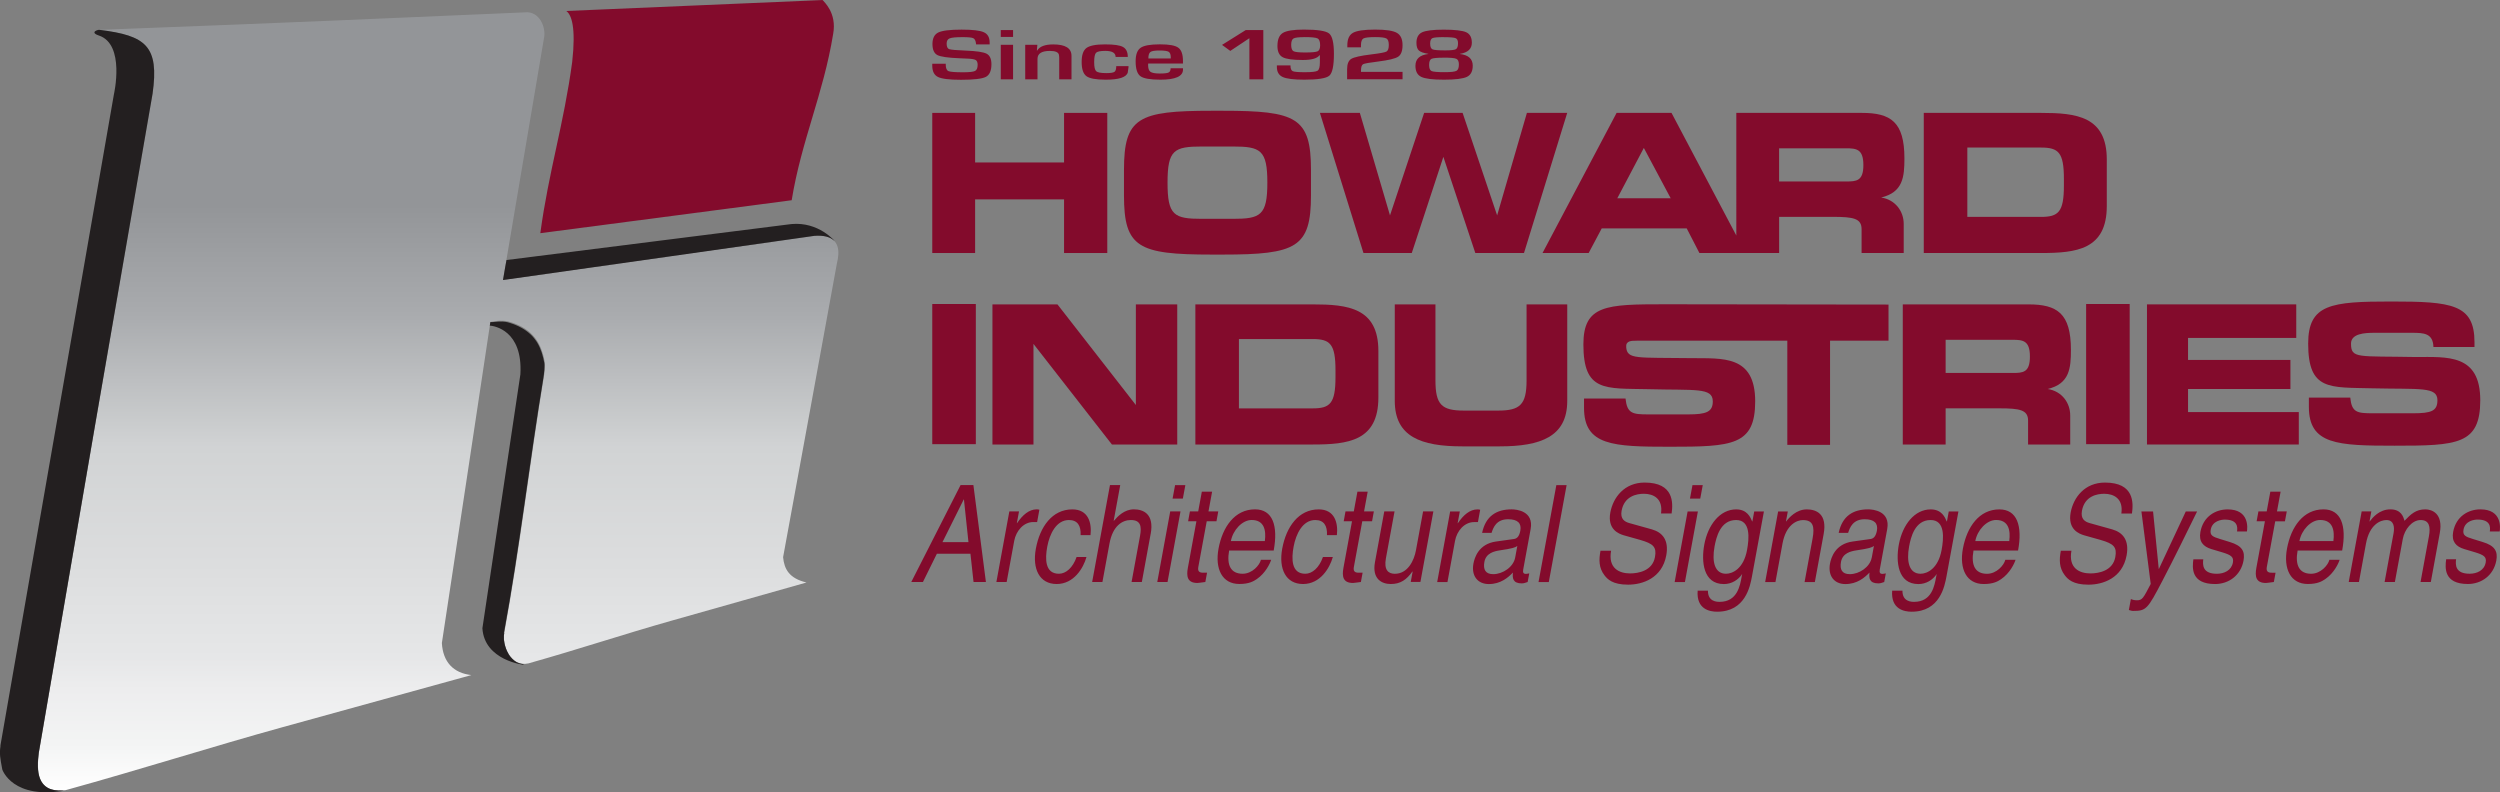
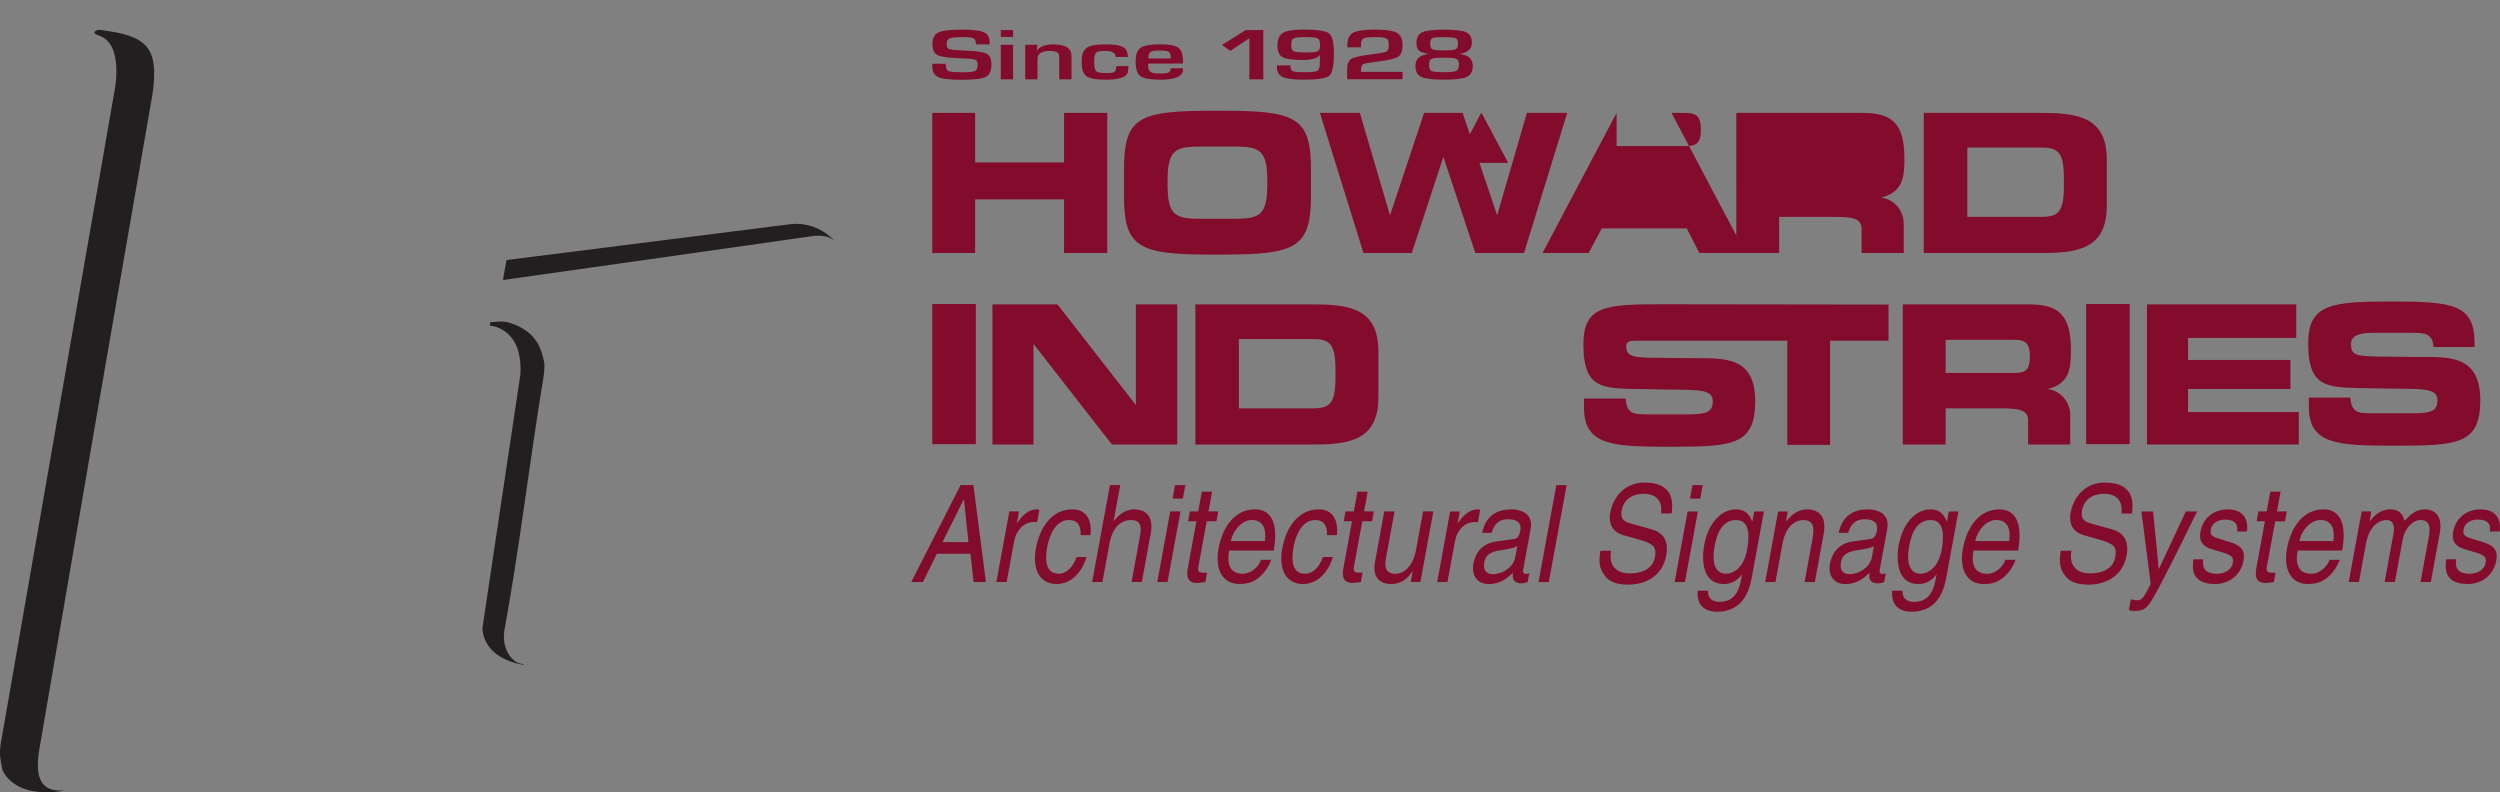
<svg xmlns="http://www.w3.org/2000/svg" id="Layer_1" data-name="Layer 1" viewBox="0 0 669.23 212.09">
  <rect x="0" y="0" width="669.23" height="212.09" fill="#808080" stroke="none" />
  <defs>
    <style>
      .cls-1, .cls-2 {
        fill: #830b2c;
      }

      .cls-3 {
        fill: #231f20;
      }

      .cls-3, .cls-2, .cls-4 {
        fill-rule: evenodd;
      }

      .cls-4 {
        fill: url(#GradientFill_1);
      }
    </style>
    <linearGradient id="GradientFill_1" data-name="GradientFill 1" x1="117.28" y1="2.74" x2="117.28" y2="211.62" gradientUnits="userSpaceOnUse">
      <stop offset="0" stop-color="#939598" />
      <stop offset=".25" stop-color="#939598" />
      <stop offset=".39" stop-color="#a9abae" />
      <stop offset=".56" stop-color="#d1d3d4" />
      <stop offset=".71" stop-color="#dcddde" />
      <stop offset=".78" stop-color="#e2e3e4" />
      <stop offset=".83" stop-color="#e6e7e8" />
      <stop offset=".87" stop-color="#ededee" />
      <stop offset=".94" stop-color="#f3f4f4" />
      <stop offset="1" stop-color="#fff" />
    </linearGradient>
  </defs>
  <g>
-     <path class="cls-4" d="M26.63,7.99c3.67-.14,7.31-.28,10.92-.42,34.31-1.29,68.62-2.75,102.94-4.26,3.94-.45,5.82,4.14,5.1,7.07-1.84,10.85-3.67,21.64-5.49,32.41-1.81,10.76-3.64,21.49-5.45,32.17,15.35-2.17,30.07-4.26,44.19-6.26,13.59-1.93,26.62-3.79,39.19-5.57,7.46-.52,6.64,4.76,6.01,7.33-2.42,13.22-4.82,26.4-7.22,39.51-2.4,13.09-4.79,26.16-7.19,39.18,.29,3.24,1.68,5.7,6.26,6.78-11.66,3.3-23.72,6.72-36.22,10.25-12.94,3.66-24.25,7.47-38.23,11.41-4.85,1.1-7.1-5.13-6.45-8.21,4.26-23.09,6.87-46.12,10.7-69.18,.15-1.22,.25-2.03,.14-3.22-.12-.69-.27-1.37-.45-2.04-1.06-3.77-3.28-7.22-9.36-8.91-.96-.21-1.77-.21-2.76-.15-.67,.1-1.33,.19-1.99,.29-2.2,14.49-4.37,28.92-6.52,43.26-2.15,14.3-4.34,28.53-6.47,42.71,.29,5.04,3.06,8.04,7.9,8.57-16.15,4.46-33.05,9.12-50.65,13.98-18.43,5.09-37.77,11.25-58,16.84-7.8,.93-7.73-5.26-7.13-10.04,4.99-28.9,10.08-58.77,15.11-87.93,5.07-29.33,10.21-58.84,15.35-88.47,1.8-12.73-1.74-15.56-14.21-17.09Z" />
-     <path class="cls-2" d="M151.63,2.97c1.39,1.06,2.56,4.39,1.55,13.56-2.23,16.67-6.31,29.37-8.54,45.89,12.17-1.59,23.95-3.14,35.3-4.62,10.99-1.44,21.67-2.84,31.99-4.2,2.6-15.98,8.47-28.4,11.09-44.45,1.08-5.75-2.55-8.74-2.78-9.1-.03-.05-.03-.04-.04-.04l-68.6,2.93s.02,.02,.03,.04Z" />
    <path class="cls-3" d="M135,169.33v.05h0l-.03,.13v.02s-.01,.04-.01,.04v.1s-.02,.04-.02,.04v.11s-.02,.04-.02,.04v.12s-.02,.05-.02,.05v.09s-.01,.07-.01,.07v.08s0,.09,0,.09h0s0,.14,0,.14v.08c0,.08,0,.16,0,.25h0s0,.16,0,.16v.03s0,.03,0,.03v.14s.01,.01,.01,.01v.11s.03,.14,.03,.14c.02,.2,.05,.4,.09,.6l.02,.09,.03,.17h0s.01,.07,.01,.07c.09,.4,.21,.81,.36,1.21l.02,.05h0s0,.03,0,.03c.18,.47,.39,.93,.65,1.36l.03,.05v.02s.1,.15,.1,.15h0s.11,.17,.11,.17l.09,.12,.03,.04,.02,.03,.08,.11,.05,.06,.07,.09,.03,.03,.09,.1,.05,.06,.07,.07,.05,.06,.05,.05c.06,.06,.11,.12,.17,.18l.04,.04h0c.13,.12,.26,.24,.4,.35l.07,.06,.08,.06,.09,.06h.02s.11,.09,.11,.09l.04,.03c.56,.35,1.2,.58,1.9,.64,.11,.08,.22,.16,.33,.23,0,0-10.61-1.14-11.15-9.8l10.17-67.98c.34-5.9-1.42-9.13-3.39-10.9-1.97-1.77-4.15-2.08-4.66-2.13-.07,0-.13,0-.14,0l.13-.83h0s0-.01,0-.01v-.04s0,0,0,0h0s0-.01,0-.01v-.04s.06,0,.06,0h0s.06-.01,.06-.01h0s.1-.02,.1-.02h.01s.01,0,.01,0h.03s.02,0,.02,0h0s.05,0,.05,0h0s.05,0,.05,0h.04s0,0,0,0h.05s0,0,0,0h.05s.02,0,.02,0h.01s.03,0,.03,0h.03s0,0,0,0h.03s0,0,0,0h.02s0,0,0,0h.02s.01,0,.01,0h.01s.03,0,.03,0h.02s0,0,0,0h.04s.17-.03,.17-.03h0s.02,0,.02,0h0s.02,0,.02,0h.01s.01,0,.01,0h.02s0,0,0,0h.05s0,0,0,0h.09s0-.01,0-.01h.05s0,0,0,0h.03s.03,0,.03,0h.01s.02,0,.02,0h.02s0,0,0,0h.03s.02,0,.02,0h0s.05,0,.05,0h0s.16-.02,.16-.02c.17-.02,.33-.04,.5-.05,.39-.02,.75-.03,1.11-.02h0s0,0,0,0c.46,.02,.91,.08,1.36,.17,.2,.05,.41,.11,.63,.18,2.37,.74,4.12,1.76,5.43,2.96l.09,.08,.08,.07,.07,.07,.07,.07,.11,.11,.02,.02,.13,.13h0c.35,.38,.67,.77,.95,1.18l.07,.1,.04,.05,.02,.02,.1,.16h0s.1,.16,.1,.16v.02s.03,.02,.03,.02c1.04,1.7,1.58,3.59,1.94,5.54,.01,.14,.02,.27,.03,.4h0s0,.1,0,.1v.16s0,0,0,0h0s0,.05,0,.05v.05c.02,.76-.05,1.41-.15,2.26h0c-.04,.25-.08,.51-.12,.78v.07c-3.78,22.84-6.38,45.65-10.6,68.52h0Zm-.12,1.24c0,.08,0,.16,0,.25v-.25Z" />
    <path class="cls-3" d="M26.47,9.51c-1.65-.54-1.46-1.14-.27-1.48,.17-.05,.31-.04,.43-.04,12.47,1.53,16.01,4.36,14.21,17.09-5.14,29.64-10.28,59.14-15.35,88.47-5.04,29.16-10.12,59.03-15.11,87.93-.59,4.67-.67,10.68,6.58,10.1-.21,.03-.46,.08-.75,.11,1.03,.02,1.77-.17,1.77-.17-14.66,2.78-17.37-5.54-17.37-5.54-.58-3.14-.79-4.19-.49-6.19v-.27L30.5,25.21s3.07-13.37-4.03-15.7Z" />
    <path class="cls-3" d="M134.65,74.95l.21-.02c15.28-2.16,29.92-4.24,43.98-6.23,13.59-1.93,26.62-3.79,39.19-5.57,2.55-.18,4.13,.32,5.08,1.16,.13,.06,.26,.16,.38,.3,0,0-4.28-5.28-11.63-4.61l-76.27,9.63-.37,1.99c-.19,1.12-.38,2.23-.57,3.35Z" />
  </g>
  <g>
    <polygon class="cls-2" points="249.56 30.22 249.56 67.73 261.03 67.73 261.03 53.37 284.84 53.37 284.84 67.73 296.41 67.73 296.41 30.22 284.84 30.22 284.84 43.49 261.03 43.49 261.03 30.22 249.56 30.22 249.56 30.22" />
    <path class="cls-2" d="M300.88,52.29c0,13.97,3.79,15.86,23.52,15.86h2.92c19.73,0,23.62-1.9,23.62-15.86v-6.78c0-14.07-3.89-15.86-23.62-15.86h-2.92c-19.73,0-23.52,1.8-23.52,15.86v6.78h0Zm11.66-3.39c0-8.78,1.75-9.68,9.23-9.68h8.26c7.39,0,9.23,.9,9.23,9.68s-1.85,9.68-9.23,9.68h-8.26c-7.49,0-9.23-.9-9.23-9.68h0Z" />
    <polygon class="cls-2" points="353.33 30.22 364.99 67.73 377.92 67.73 386.38 41.99 394.93 67.73 407.96 67.73 419.53 30.22 408.74 30.22 400.77 57.66 391.53 30.22 381.23 30.22 372.09 57.66 364.02 30.22 353.33 30.22 353.33 30.22" />
    <path class="cls-2" d="M514.98,30.22v37.51h31.4c9.43,0,17.59-.9,17.59-12.57v-12.47c0-11.57-8.17-12.47-17.59-12.47h-31.4Zm11.66,9.28h19.73c4.67,0,6.12,1.3,6.12,8.38v1.8c0,7.08-1.46,8.38-6.12,8.38h-19.73v-18.56h0Z" />
    <polygon class="cls-2" points="249.56 118.9 249.56 81.38 261.22 81.38 261.22 118.9 249.56 118.9 249.56 118.9" />
    <polygon class="cls-2" points="265.67 81.48 265.67 118.99 276.65 118.99 276.65 92.06 297.65 118.99 315.14 118.99 315.14 81.48 304.06 81.48 304.06 108.42 283.07 81.48 265.67 81.48 265.67 81.48" />
    <path class="cls-2" d="M319.99,81.48v37.51h31.4c9.43,0,17.59-.9,17.59-12.57v-12.47c0-11.57-8.17-12.47-17.59-12.47h-31.4Zm11.66,9.28h19.73c4.67,0,6.12,1.3,6.12,8.38v1.8c0,7.08-1.46,8.38-6.12,8.38h-19.73v-18.56h0Z" />
-     <path class="cls-2" d="M373.37,81.48v25.84c0,9.58,7,12.17,18.08,12.17h10.01c10.98,0,18.08-2.59,18.08-12.17v-25.84h-10.89v20.35c0,6.49-1.75,8.08-7.58,8.08h-9.23c-5.93,0-7.58-1.6-7.58-8.08v-20.35h-10.89Z" />
    <path class="cls-2" d="M438.13,91.21c-1.38,0-2.95-.04-2.81,1.72,.26,3.34,2.81,2.74,17.33,2.94,8.43,.11,17.2-.92,17.2,11.57,0,11.82-6.16,12.15-22.87,12.15-15.25,0-22.95-.33-22.95-10.41v-2.5h11.11c.41,4,1.87,4.25,6,4.25h10.79c4.87,0,6.57-.67,6.57-3.5,0-3.75-4.7-2.91-17.36-3.25-11.52-.25-17.28,.75-17.28-11.99,0-10.57,6.16-10.74,21.74-10.74l59.94,.08v9.66h-15.65v27.89h-11.44v-27.89h-40.31Z" />
    <path class="cls-2" d="M509.36,81.48v37.51h11.47v-9.68h14.39c5.44,0,7.68,.4,7.68,3.29v6.39h11.28v-7.78c0-3.39-2.24-6.49-6.03-7.08,5.83-1.4,6.22-5.49,6.22-10.48,0-9.78-3.69-12.17-11.37-12.17h-33.63Zm11.47,9.48h17.89c2.82,0,4.67,.2,4.67,4.49s-1.85,4.39-4.67,4.39h-17.89v-8.88h0Z" />
    <polygon class="cls-2" points="558.44 118.9 558.44 81.38 570.1 81.38 570.1 118.9 558.44 118.9 558.44 118.9" />
    <polygon class="cls-2" points="574.73 81.48 574.73 118.99 615.37 118.99 615.37 110.31 585.72 110.31 585.72 104.13 613.13 104.13 613.13 96.35 585.72 96.35 585.72 90.46 614.69 90.46 614.69 81.48 574.73 81.48 574.73 81.48" />
    <path class="cls-2" d="M662.4,92.89v-1.3c0-10.18-6.12-10.88-22.26-10.88s-22.26,.7-22.26,11.27c0,12.67,5.74,11.67,17.3,11.97,12.64,.3,17.3-.5,17.3,3.19,0,2.89-1.65,3.49-6.51,3.49h-10.79c-4.18,0-5.64-.2-6.03-4.19h-11.08v2.49c0,10.08,7.68,10.38,22.94,10.38,16.82,0,22.94-.3,22.94-12.17,0-12.47-8.85-11.57-17.3-11.57-15.46-.3-17.3,.5-17.3-3.59,0-2.69,3.69-2.89,6.12-2.89h10.3c3.01,0,5.54,.1,5.64,3.79h10.98Z" />
    <path class="cls-2" d="M669.14,142.28c.17-.94,.68-5.93-5.16-5.93-3.22,0-6.53,1.88-7.29,6.03-.48,2.6,.78,3.94,2.94,4.59l3.02,.9c2.22,.69,3.03,1.19,2.75,2.71-.38,2.1-2.33,3-4.3,3-3.87,0-3.81-2.38-3.63-3.87h-2.65c-.32,2.28-.65,6.62,5.81,6.62,3.68,0,6.89-2.35,7.61-6.26,.47-2.56-.45-4.01-3.67-4.99l-2.6-.8c-2.01-.61-2.79-.98-2.5-2.53,.43-2.35,2.89-2.67,3.74-2.67,3.47,0,3.48,1.99,3.29,3.18h2.65Zm-40.42,13.52h2.75l1.89-10.3c.94-5.13,3.9-6.29,5.46-6.29,2.03,0,2.21,1.91,1.92,3.5l-2.4,13.09h2.75l2.12-11.53c.46-2.53,2.46-5.06,4.77-5.06s2.7,1.77,2.22,4.37l-2.24,12.22h2.75l2.4-13.09c.97-5.31-2.14-6.36-3.89-6.36-2.53,0-3.86,1.3-5.56,3.07-.28-1.01-.84-3.07-3.78-3.07s-4.75,2.2-5.52,3.22h-.06l.49-2.67h-2.59l-3.47,18.9h0Zm-5.16-5.93c-.35,1.41-2.31,3.72-4.9,3.72-3.15,0-4.33-2.28-3.61-6.22h11.93c1.23-6.68-.29-11.02-5-11.02-5.4,0-8.69,4.66-9.77,10.51-1,5.45,.98,9.47,5.57,9.47,2.62,0,3.82-.73,4.67-1.31,2.35-1.59,3.59-4.26,3.85-5.17h-2.75Zm-11.9-10.33l.49-2.64h-2.62l.97-5.28h-2.75l-.97,5.28h-2.22l-.48,2.64h2.22l-2.29,12.47c-.42,2.28-.15,4.05,2.57,4.05,.28,0,1.09-.14,2.11-.26l.46-2.49h-.97c-.56,0-1.65,0-1.38-1.48l2.26-12.28h2.62Zm-10.18,2.75c.17-.94,.68-5.93-5.16-5.93-3.22,0-6.53,1.88-7.29,6.03-.48,2.6,.78,3.94,2.93,4.59l3.02,.9c2.22,.69,3.03,1.19,2.75,2.71-.39,2.1-2.33,3-4.3,3-3.87,0-3.81-2.38-3.63-3.87h-2.65c-.32,2.28-.65,6.62,5.81,6.62,3.68,0,6.9-2.35,7.61-6.26,.47-2.56-.45-4.01-3.67-4.99l-2.6-.8c-2.01-.61-2.79-.98-2.5-2.53,.43-2.35,2.89-2.67,3.74-2.67,3.47,0,3.48,1.99,3.29,3.18h2.65Zm-23.54,10.01h-.06l-1.52-15.39h-3.12l2.49,19.41c-2.03,3.9-2.27,4.37-3.71,4.37-.75,0-1.28-.18-1.6-.33l-.54,2.93c.42,.11,.7,.25,1.11,.25,3.53,0,3.89-.43,7.89-8.1,3.23-6.18,6.23-12.36,9.27-18.53h-3.03l-7.2,15.39h0Zm-7.23-14.85c.4-2.85,.61-8.27-7.22-8.27-5.43,0-8.44,3.97-9.19,8.02-.83,4.52,2.26,5.71,3.65,6.11l4.37,1.23c3.5,1.01,4.43,1.88,3.93,4.59-.68,3.72-4.49,4.37-6.67,4.37-2.87,0-5.93-1.37-5.07-6.07h-2.84c-.45,2.42-.47,4.59,1.07,6.58,.81,1.05,2.16,2.5,6.32,2.5,3.84,0,9.09-1.7,10.22-7.85,.75-4.12-1.06-6.14-3.82-6.94l-6.09-1.7c-1.24-.36-2.45-1.08-2.05-3.29,.72-3.94,4.05-4.55,5.96-4.55,2.53,0,5.17,1.26,4.59,5.28h2.84Zm-33.91,12.43c-.35,1.41-2.31,3.72-4.9,3.72-3.15,0-4.33-2.28-3.61-6.22h11.93c1.23-6.68-.29-11.02-5-11.02-5.4,0-8.69,4.66-9.77,10.51-1,5.45,.98,9.47,5.57,9.47,2.62,0,3.82-.73,4.67-1.31,2.35-1.59,3.59-4.26,3.85-5.17h-2.75Zm-12.54-12.97h-2.59l-.49,2.67h-.06c-.46-1.08-1.32-3.22-4.28-3.22-4.34,0-7.56,4.12-8.54,9.43-.83,4.52-.31,10.56,5.24,10.56,2.19,0,3.84-1.2,4.8-2.54l.03-.14h.06l-.15,.79c-.41,2.25-1.12,6.65-5.87,6.65-.66,0-3.18,0-3.14-3h-2.75c-.39,5.02,3.27,5.64,5.21,5.64,7.56,0,8.84-6.79,9.34-9.51l3.19-17.34h0Zm-29.53,5.74c.45-1.45,1.3-3.65,4.42-3.65,2.59,0,3.64,1.08,3.28,3.07-.35,1.88-1.18,2.17-1.85,2.24l-4.65,.65c-4.68,.65-5.76,4.34-6.06,5.93-.59,3.25,1.12,5.46,4.12,5.46,3.18,0,5.16-1.74,6.46-3.08-.17,1.45-.06,2.9,2.37,2.9,.63,0,1.07-.22,1.57-.37l.43-2.31c-.33,.07-.68,.14-.93,.14-.56,0-.85-.33-.7-1.12l2-10.88c.89-4.84-3.78-5.28-5.09-5.28-4.03,0-6.94,1.77-7.9,6.29h2.53Zm-6.55,.29c.99-5.38-1.98-6.58-4.51-6.58-2.81,0-4.75,2.2-5.52,3.22h-.06l.49-2.67h-2.59l-3.47,18.9h2.75l1.89-10.3c.94-5.13,3.9-6.29,5.46-6.29,2.69,0,3.2,1.66,2.59,4.95l-2.14,11.64h2.75l2.36-12.87h0Zm-16-6.03h-2.59l-.49,2.67h-.06c-.46-1.08-1.32-3.22-4.28-3.22-4.34,0-7.56,4.12-8.54,9.43-.83,4.52-.31,10.56,5.25,10.56,2.19,0,3.84-1.2,4.8-2.54l.03-.14h.06l-.15,.79c-.41,2.25-1.12,6.65-5.87,6.65-.66,0-3.18,0-3.14-3h-2.75c-.39,5.02,3.27,5.64,5.21,5.64,7.56,0,8.84-6.79,9.34-9.51l3.19-17.34h0Zm-17.04-3.43l.67-3.61h-2.75l-.67,3.61h2.75Zm-.63,3.43h-2.75l-3.47,18.9h2.75l3.47-18.9h0Zm-7.03,.54c.4-2.85,.61-8.27-7.22-8.27-5.43,0-8.44,3.97-9.19,8.02-.83,4.52,2.26,5.71,3.65,6.11l4.37,1.23c3.5,1.01,4.43,1.88,3.93,4.59-.68,3.72-4.49,4.37-6.67,4.37-2.87,0-5.93-1.37-5.07-6.07h-2.84c-.45,2.42-.47,4.59,1.07,6.58,.81,1.05,2.17,2.5,6.32,2.5,3.84,0,9.09-1.7,10.22-7.85,.75-4.12-1.06-6.14-3.82-6.94l-6.09-1.7c-1.24-.36-2.45-1.08-2.05-3.29,.72-3.94,4.05-4.55,5.96-4.55,2.53,0,5.17,1.26,4.59,5.28h2.84Zm-28.11-7.59h-2.75l-4.77,25.95h2.75l4.77-25.95h0Zm-20.09,12.79c.45-1.45,1.3-3.65,4.42-3.65,2.59,0,3.64,1.08,3.28,3.07-.35,1.88-1.18,2.17-1.85,2.24l-4.65,.65c-4.68,.65-5.76,4.34-6.06,5.93-.59,3.25,1.12,5.46,4.12,5.46,3.18,0,5.16-1.74,6.46-3.08-.17,1.45-.06,2.9,2.37,2.9,.62,0,1.07-.22,1.57-.37l.43-2.31c-.33,.07-.68,.14-.93,.14-.56,0-.85-.33-.7-1.12l2-10.88c.89-4.84-3.78-5.28-5.09-5.28-4.03,0-6.94,1.77-7.9,6.29h2.53Zm-9.79,2.17c.5-2.75,2.55-5.06,5.11-5.06h1.03l.6-3.29c-.2-.07-.35-.11-.7-.11-2.06,0-3.77,1.48-5.27,3.69h-.06l.58-3.14h-2.59l-3.47,18.9h2.75l2.02-10.99h0Zm-9.26,10.98l3.47-18.9h-2.75l-1.91,10.41c-.5,2.75-2.19,6.29-5.65,6.29-1.78,0-2.96-1.05-2.39-4.16l2.31-12.54h-2.75l-2.49,13.58c-.83,4.52,1.83,5.86,4.23,5.86,2.62,0,4.24-1.16,5.8-3.37l.05,.07-.51,2.75h2.59Zm-12.94-16.26l.48-2.64h-2.62l.97-5.28h-2.75l-.97,5.28h-2.22l-.48,2.64h2.22l-2.29,12.47c-.42,2.28-.15,4.05,2.56,4.05,.28,0,1.09-.14,2.11-.26l.46-2.49h-.97c-.56,0-1.66,0-1.38-1.48l2.26-12.28h2.62Zm-9.42,3.72c.38-3.29-.58-6.9-4.86-6.9-5.4,0-8.69,4.66-9.77,10.51-1,5.45,.98,9.47,5.57,9.47s7.14-4.23,7.98-7.23h-2.65c-1,2.89-2.88,4.48-4.72,4.48-3.78,0-3.73-4.01-3.13-7.26,.62-3.36,2.4-7.12,5.8-7.12,2.31,0,3.25,1.52,3.13,4.05h2.65Zm-20.33,6.61c-.35,1.41-2.31,3.72-4.9,3.72-3.15,0-4.33-2.28-3.61-6.22h11.93c1.23-6.68-.29-11.02-5-11.02-5.4,0-8.69,4.66-9.77,10.51-1,5.45,.98,9.47,5.57,9.47,2.62,0,3.81-.73,4.67-1.31,2.35-1.59,3.59-4.26,3.85-5.17h-2.75Zm-11.9-10.33l.48-2.64h-2.62l.97-5.28h-2.75l-.97,5.28h-2.22l-.48,2.64h2.22l-2.29,12.47c-.42,2.28-.15,4.05,2.57,4.05,.28,0,1.09-.14,2.11-.26l.46-2.49h-.97c-.56,0-1.66,0-1.38-1.48l2.26-12.28h2.62Zm-9-6.07l.67-3.61h-2.75l-.67,3.61h2.75Zm-.63,3.43h-2.75l-3.47,18.9h2.75l3.47-18.9h0Zm-7.98,6.03c.99-5.38-1.98-6.58-4.51-6.58s-4.34,1.88-5.34,3.07h-.06l1.76-9.57h-2.75l-4.77,25.95h2.75l1.89-10.3c.87-4.77,3.46-6.29,5.71-6.29,2.62,0,2.95,1.66,2.47,4.23l-2.27,12.36h2.75l2.36-12.87h0Zm-16.11,.33c.38-3.29-.58-6.9-4.86-6.9-5.4,0-8.69,4.66-9.77,10.51-1,5.45,.98,9.47,5.57,9.47s7.14-4.23,7.98-7.23h-2.65c-1,2.89-2.88,4.48-4.72,4.48-3.78,0-3.73-4.01-3.13-7.26,.62-3.36,2.4-7.12,5.8-7.12,2.31,0,3.25,1.52,3.13,4.05h2.65Zm-20.43,1.55c.51-2.75,2.55-5.06,5.11-5.06h1.03l.6-3.29c-.2-.07-.35-.11-.7-.11-2.06,0-3.77,1.48-5.27,3.69h-.06l.58-3.14h-2.59l-3.47,18.9h2.75l2.02-10.99h0Zm-11.71,3.43l.83,7.56h3.31l-3.35-25.95h-3.43l-13.2,25.95h3.12l3.73-7.56h8.99Zm-7.49-3.11l5.69-11.42h.06l1.21,11.42h-6.96Zm77.21-.29c.54-2.93,3.03-5.64,5.56-5.64,3.34,0,3.91,2.71,3.53,5.64h-9.09Zm76.1,4.41c-.46,2.53-3.31,4.45-5.88,4.45-2.06,0-2.74-1.23-2.36-3.29,.44-2.38,2.68-2.85,4.06-3.07,3.5-.51,4.24-.79,4.75-1.19l-.57,3.11h0Zm53.37-2.96c.45-2.42,1.52-7.08,5.77-7.08,3.96,0,3.5,4.95,2.93,8.02-.92,5.02-3.88,6.36-5.63,6.36-3,0-3.83-3.14-3.07-7.3h0Zm52.08,0c.45-2.42,1.52-7.08,5.77-7.08,3.96,0,3.5,4.95,2.93,8.02-.92,5.02-3.88,6.36-5.63,6.36-3,0-3.83-3.14-3.07-7.3h0Zm104.49-1.45c.54-2.93,3.03-5.64,5.56-5.64,3.34,0,3.91,2.71,3.53,5.64h-9.09Zm-86.77,0c.54-2.93,3.03-5.64,5.56-5.64,3.34,0,3.91,2.71,3.53,5.64h-9.09Zm-27.72,4.41c-.46,2.53-3.31,4.45-5.87,4.45-2.06,0-2.74-1.23-2.36-3.29,.44-2.38,2.68-2.85,4.06-3.07,3.5-.51,4.24-.79,4.75-1.19l-.57,3.11h0Z" />
-     <path class="cls-2" d="M432.75,30.22l-19.83,37.51h12.35l3.5-6.59h22.75l3.4,6.59h21.34v-9.68h14.39c5.44,0,7.68,.4,7.68,3.29v6.39h11.28v-7.78c0-3.39-2.24-6.49-6.03-7.08,5.83-1.4,6.22-5.49,6.22-10.48,0-9.78-3.69-12.17-11.37-12.17h-33.63V63.05l-17.35-32.83h-14.68Zm43.5,9.48h17.89c2.82,0,4.67,.2,4.67,4.49s-1.85,4.39-4.67,4.39h-17.89v-8.88h0Zm-36.21-.1l7.19,13.47h-14.29l7.1-13.47h0Z" />
+     <path class="cls-2" d="M432.75,30.22l-19.83,37.51h12.35l3.5-6.59h22.75l3.4,6.59h21.34v-9.68h14.39c5.44,0,7.68,.4,7.68,3.29v6.39h11.28v-7.78c0-3.39-2.24-6.49-6.03-7.08,5.83-1.4,6.22-5.49,6.22-10.48,0-9.78-3.69-12.17-11.37-12.17h-33.63V63.05l-17.35-32.83h-14.68Zh17.89c2.82,0,4.67,.2,4.67,4.49s-1.85,4.39-4.67,4.39h-17.89v-8.88h0Zm-36.21-.1l7.19,13.47h-14.29l7.1-13.47h0Z" />
  </g>
  <path class="cls-1" d="M264.93,11.89h-3.64c-.02-.12-.03-.21-.03-.27-.08-.74-.33-1.21-.73-1.4-.4-.19-1.35-.28-2.85-.28-1.76,0-2.92,.11-3.46,.33-.54,.22-.81,.68-.81,1.38,0,.83,.22,1.33,.66,1.5,.44,.16,1.89,.3,4.37,.39,2.93,.11,4.82,.39,5.67,.84,.86,.45,1.29,1.39,1.29,2.81,0,1.75-.51,2.89-1.51,3.4-1.01,.51-3.23,.77-6.66,.77-3.09,0-5.13-.25-6.15-.76-1.02-.5-1.52-1.52-1.52-3.05v-.48s3.61,0,3.61,0v.28c.01,.92,.26,1.49,.73,1.69,.48,.21,1.79,.31,3.93,.31,1.67,0,2.73-.12,3.19-.36,.46-.24,.69-.79,.69-1.65,0-.64-.18-1.06-.52-1.27-.35-.21-1.1-.34-2.26-.38l-2.06-.09c-3.11-.12-5.1-.41-5.96-.87-.86-.46-1.3-1.44-1.3-2.95s.52-2.57,1.56-3.08c1.04-.51,3.12-.77,6.24-.77,2.95,0,4.94,.23,5.97,.71,1.03,.47,1.54,1.39,1.54,2.75v.5h0Zm6.26-3.85v1.85h-3.29v-1.85h3.29Zm0,3.95v9.24h-3.29V12h3.29Zm3.24,0h3.26l-.13,1.56h.07c.64-1.1,2.08-1.66,4.32-1.66,3.25,0,4.88,1.02,4.88,3.05v6.29h-3.29v-5.91l-.07-.65c-.15-.69-.96-1.04-2.42-1.04-2.21,0-3.32,.71-3.32,2.12v5.48h-3.29V12h0Zm24.38,5.71h3.28v.32l-.2,1.4c-.4,1.28-2.37,1.91-5.9,1.91-2.59,0-4.31-.31-5.16-.94-.85-.63-1.28-1.89-1.28-3.79s.43-3.11,1.28-3.75c.85-.64,2.51-.97,4.97-.97s3.99,.23,4.83,.7c.84,.47,1.27,1.36,1.27,2.66h-3.26c0-1.08-.92-1.62-2.77-1.62-1.31,0-2.14,.17-2.47,.51-.33,.34-.5,1.18-.5,2.51s.19,2.1,.55,2.43c.37,.33,1.27,.5,2.71,.5,1.13,0,1.86-.12,2.17-.34,.32-.23,.48-.74,.48-1.54h0Zm14.56,.57h3.31v.36c0,1.8-2.01,2.7-6.04,2.7-2.73,0-4.52-.31-5.37-.94-.84-.63-1.27-1.95-1.27-3.97,0-1.8,.44-3,1.33-3.62,.88-.62,2.6-.93,5.16-.93s4.1,.3,4.93,.9c.83,.6,1.25,1.79,1.25,3.55v.68h-9.31c-.01,.2-.02,.34-.02,.41,0,.91,.21,1.51,.62,1.81,.42,.3,1.25,.46,2.49,.46s1.99-.09,2.36-.26c.37-.18,.55-.56,.55-1.14h0Zm.03-2.62v-.37c-.01-.74-.21-1.21-.58-1.43-.38-.22-1.2-.33-2.46-.33s-2.03,.13-2.4,.4c-.37,.26-.55,.84-.55,1.73h6Zm24.78-7.61v13.19h-3.73V10.23l-5.11,3.4-2.21-1.61,6.34-3.97h4.7Zm3.64,9.47h3.63c0,.84,.2,1.35,.6,1.54,.4,.19,1.47,.28,3.22,.28,1.89,0,3.03-.13,3.44-.4,.41-.26,.61-1.01,.61-2.24v-1.92h-.07c-.62,.86-2.13,1.29-4.51,1.29-2.69,0-4.49-.25-5.4-.76-.92-.5-1.38-1.5-1.38-2.98,0-1.74,.48-2.9,1.44-3.5,.97-.6,2.85-.9,5.65-.9,3.64,0,5.88,.35,6.74,1.04,.86,.7,1.29,2.52,1.29,5.47,0,3.18-.41,5.12-1.23,5.83-.82,.71-3.05,1.07-6.71,1.07-2.82,0-4.75-.24-5.78-.72-1.03-.48-1.55-1.37-1.55-2.67v-.45h0Zm7.38-7.57c-1.55,0-2.52,.12-2.94,.36-.41,.24-.62,.81-.62,1.71s.21,1.47,.62,1.7c.42,.23,1.47,.34,3.15,.34,1.77,0,2.88-.11,3.32-.32,.44-.22,.66-.75,.66-1.61,0-.98-.23-1.59-.69-1.83-.46-.24-1.63-.36-3.51-.36h0Zm26.25,9.3v1.98h-14.84v-2.69c0-1.39,.37-2.31,1.11-2.77,.74-.45,2.51-.85,5.3-1.19,2.31-.28,3.68-.53,4.11-.76,.43-.23,.64-.82,.64-1.77s-.21-1.49-.64-1.74c-.43-.24-1.44-.37-3.04-.37s-2.69,.13-3.12,.37c-.43,.25-.65,.85-.65,1.81v.56h-3.65v-.55c0-1.66,.51-2.77,1.52-3.34,1.02-.57,2.99-.86,5.91-.86s4.8,.29,5.82,.87c1.02,.58,1.53,1.68,1.53,3.3,0,1.53-.39,2.56-1.16,3.08-.78,.52-2.57,.95-5.37,1.3-2.31,.28-3.65,.52-4.03,.72-.37,.2-.56,.76-.56,1.69v.36h11.12Zm15.36-4.83v.05c2.28,.26,3.43,1.31,3.43,3.12,0,1.49-.52,2.49-1.55,2.99-1.04,.5-3.08,.76-6.14,.76s-5.05-.25-6.09-.75c-1.04-.5-1.56-1.49-1.56-2.95,0-1.85,1.14-2.91,3.44-3.17v-.05c-1.26-.2-2.1-.5-2.53-.9-.43-.4-.64-1.08-.64-2.04,0-1.4,.5-2.33,1.49-2.81,.99-.48,2.94-.72,5.83-.72s5.01,.23,6.01,.7c1,.47,1.5,1.4,1.5,2.81,0,1.63-1.06,2.62-3.18,2.97h0Zm-4.32-4.47c-1.65,0-2.67,.09-3.06,.28-.39,.19-.59,.67-.59,1.46,0,.83,.21,1.34,.63,1.53,.42,.19,1.57,.28,3.45,.28,1.5,0,2.43-.11,2.81-.32,.38-.22,.57-.75,.57-1.61,0-.72-.21-1.16-.64-1.34-.43-.18-1.49-.27-3.18-.27h0Zm0,5.5c-1.77,0-2.86,.11-3.29,.31-.43,.21-.64,.75-.64,1.63s.22,1.43,.65,1.64c.44,.2,1.62,.3,3.54,.3,1.65,0,2.7-.12,3.13-.36,.44-.24,.65-.81,.65-1.72,0-.79-.23-1.29-.69-1.5-.46-.21-1.58-.31-3.36-.31Z" />
</svg>